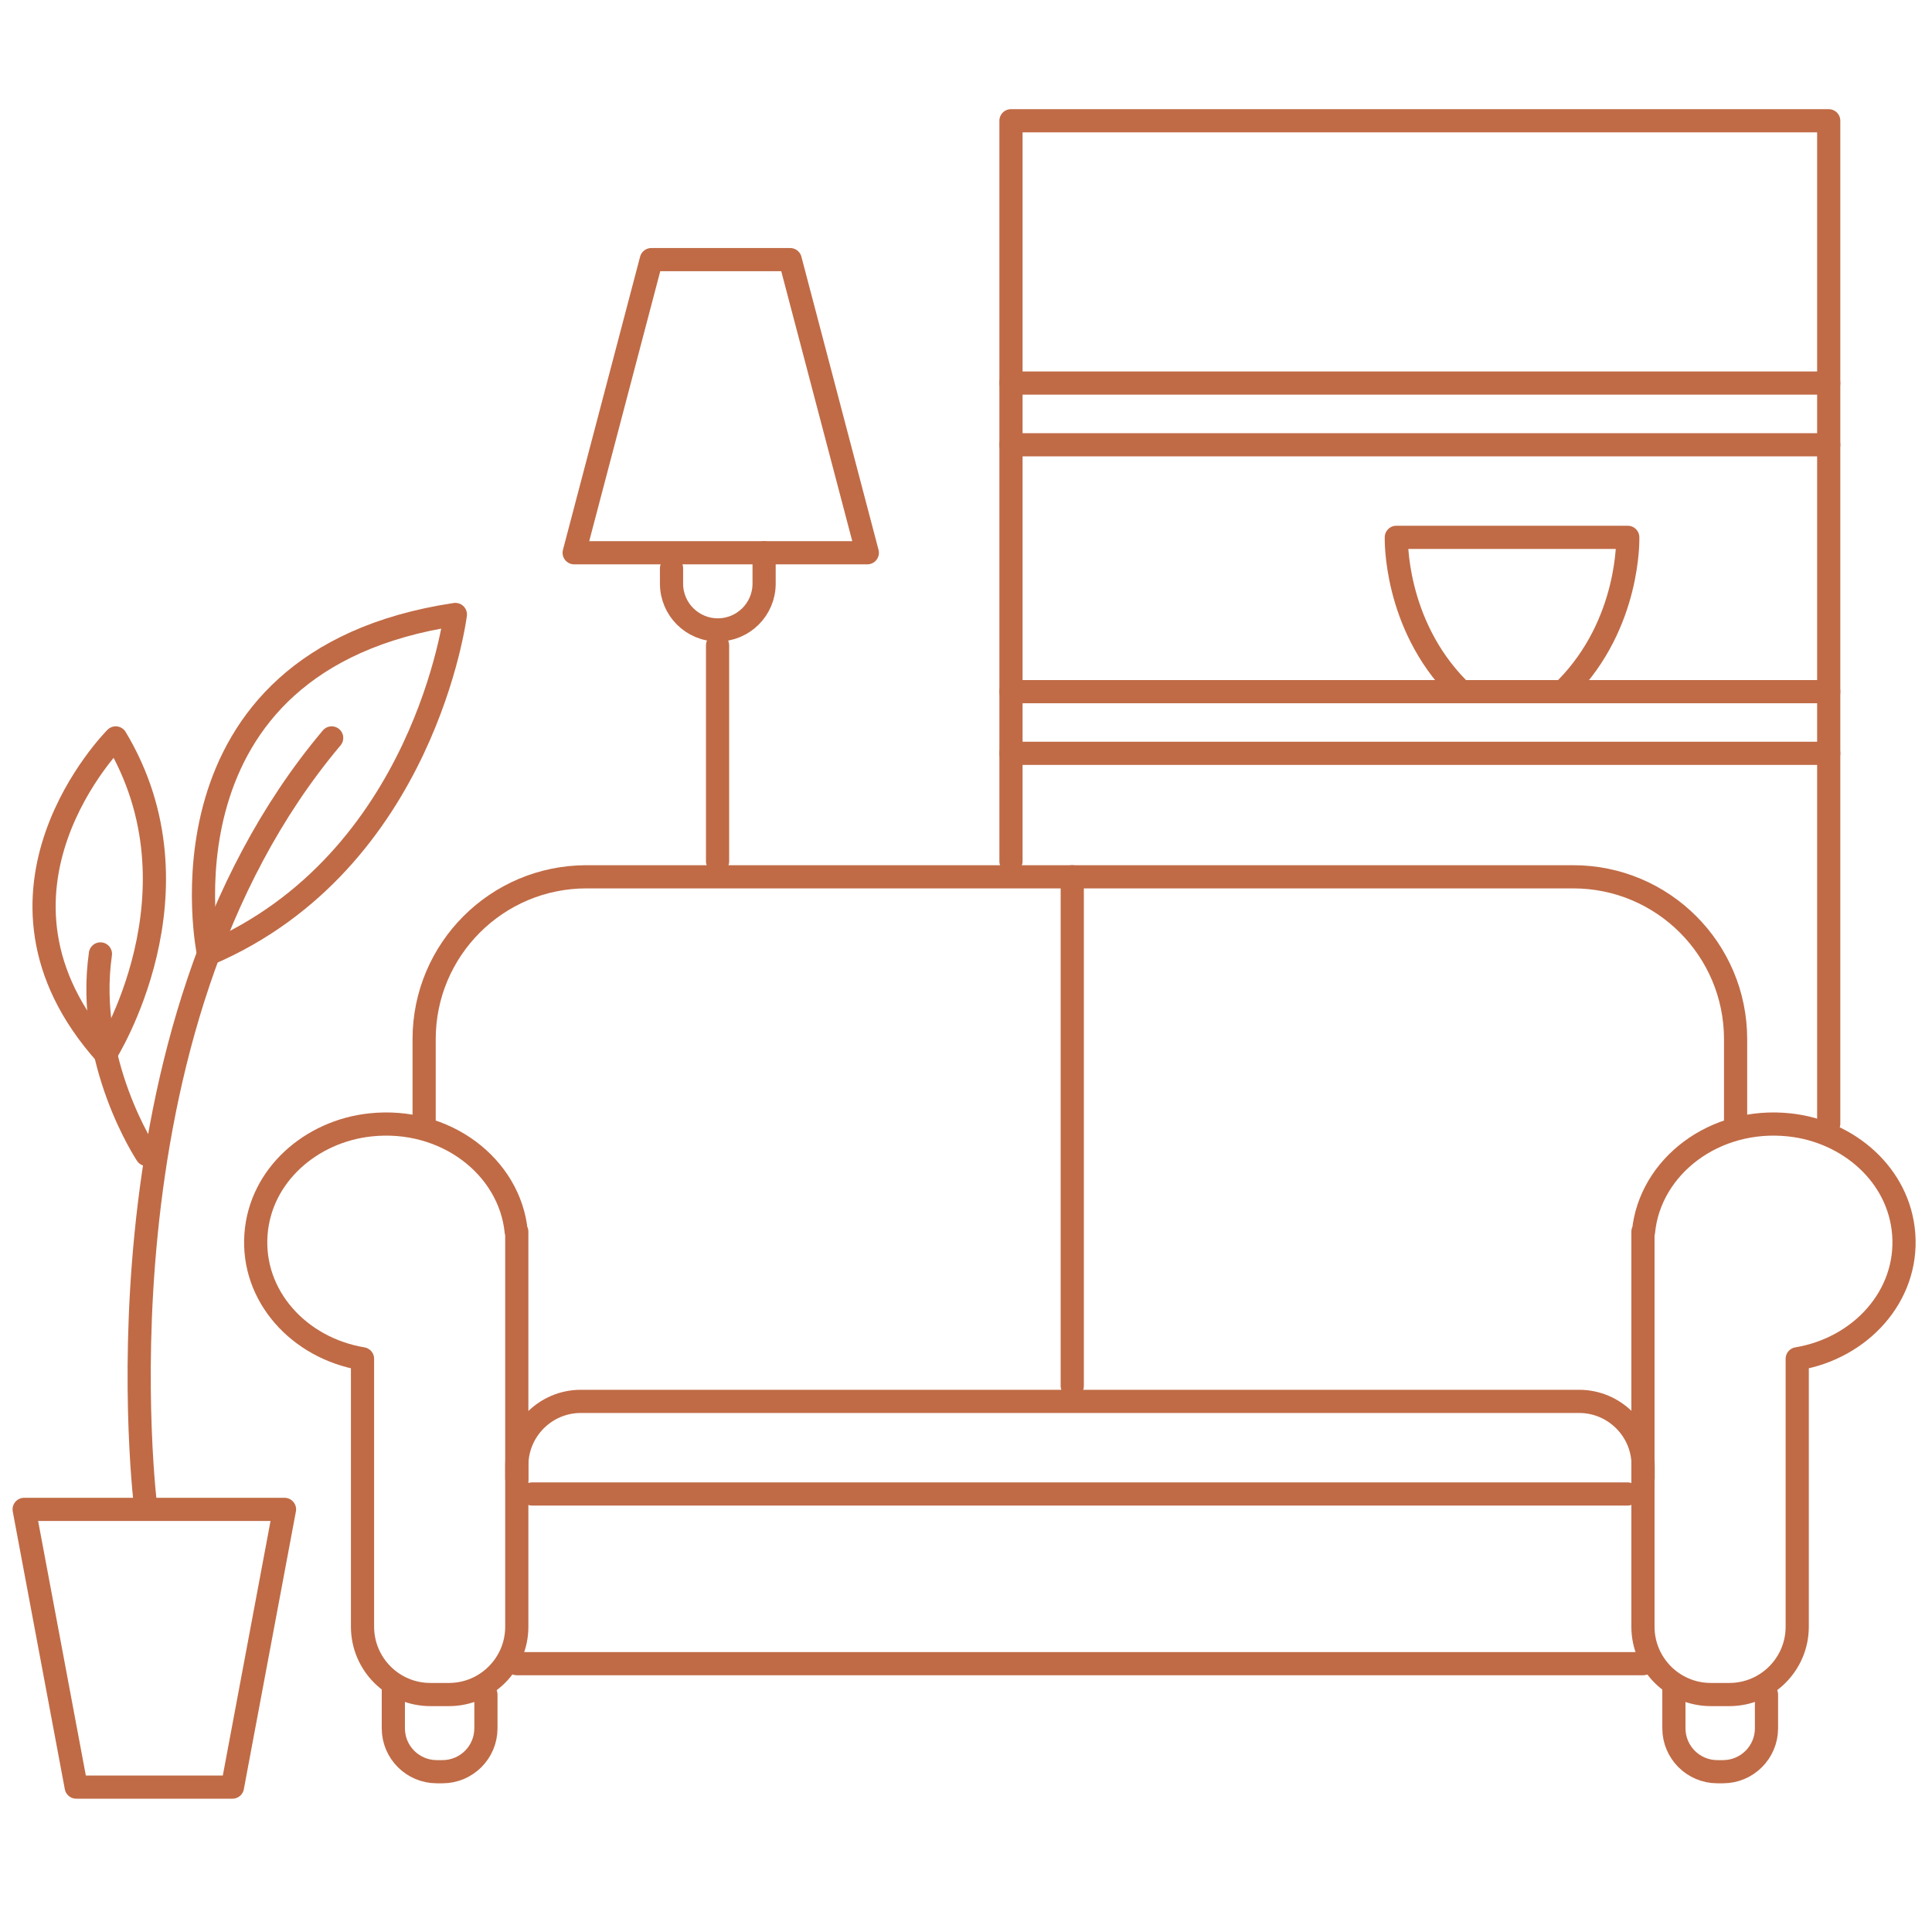
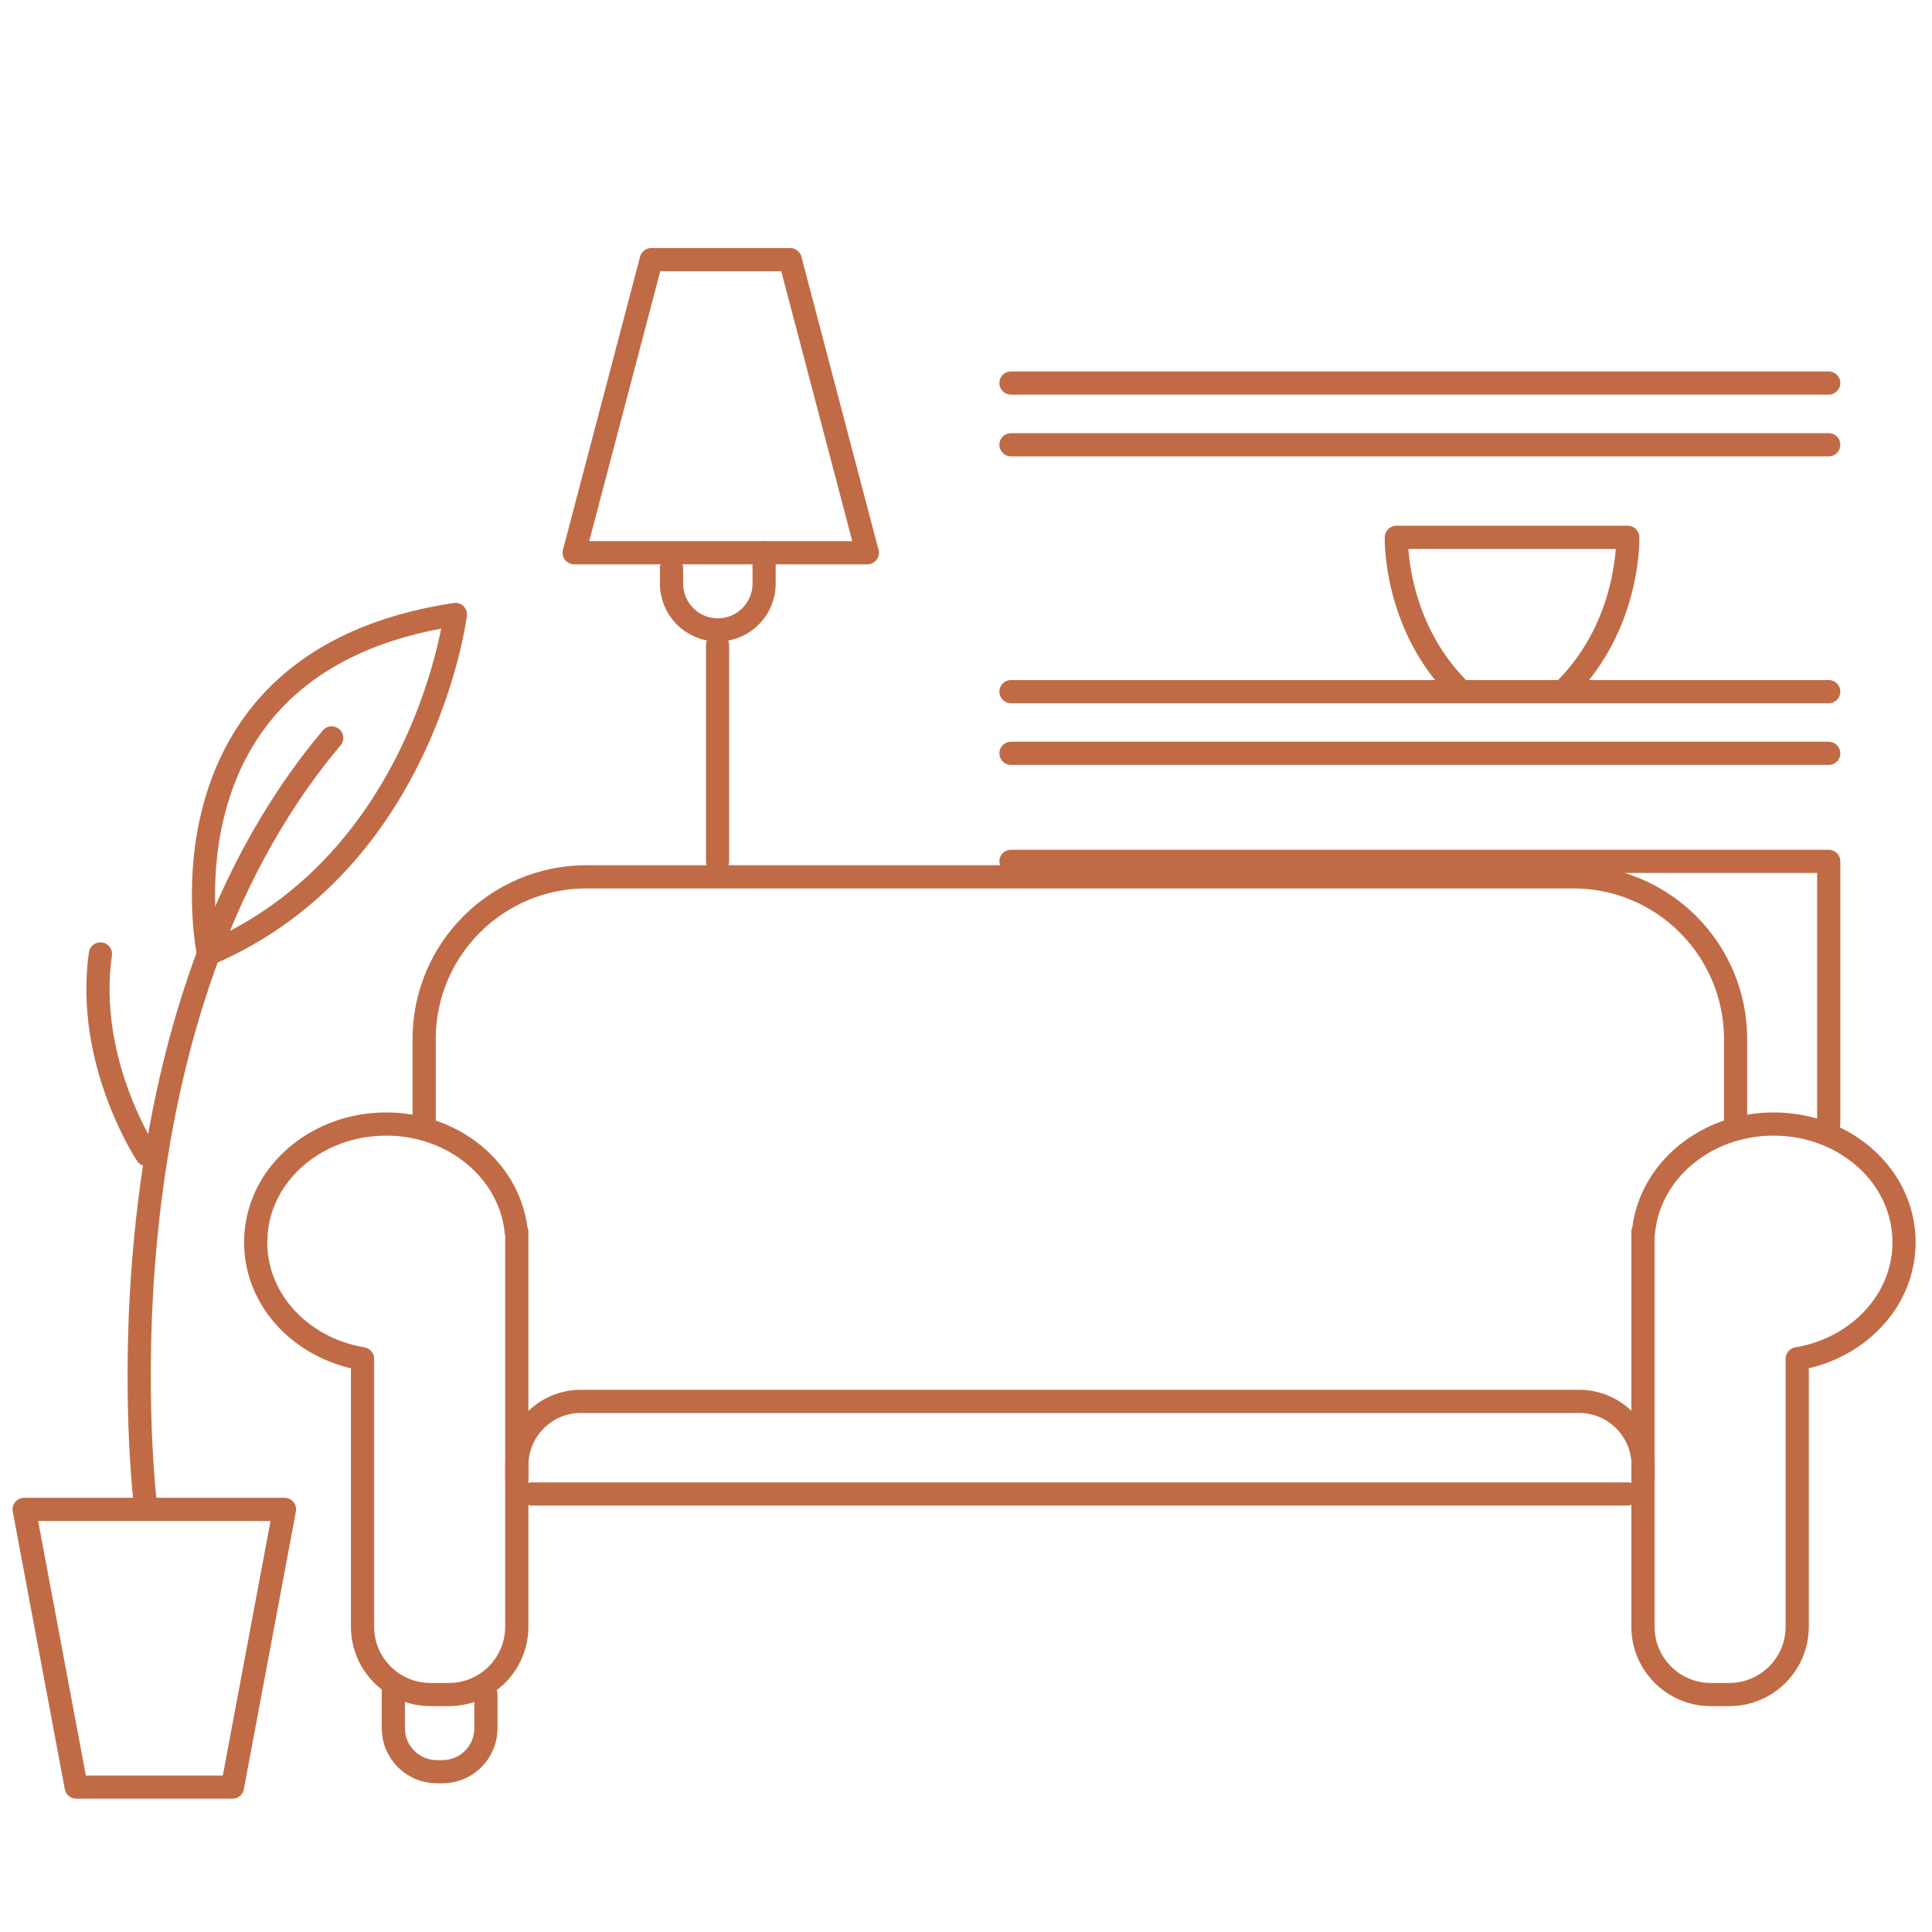
<svg xmlns="http://www.w3.org/2000/svg" width="100" height="100" viewBox="0 0 100 100" fill="none">
  <path d="M26.719 63.751C26.384 60.386 23.054 57.804 19.162 58.225C16.106 58.554 13.478 60.82 13.25 63.886C13.014 67.076 15.472 69.782 18.764 70.331V84.196C18.764 86.136 20.337 87.709 22.277 87.709H23.235C25.176 87.709 26.749 86.136 26.749 84.196V63.751H26.718H26.719Z" stroke="#C06B46" stroke-width="1.2" stroke-linecap="round" stroke-linejoin="round" />
  <path d="M85.068 63.751C85.403 60.386 88.734 57.804 92.625 58.225C95.681 58.554 98.309 60.82 98.537 63.886C98.773 67.076 96.315 69.782 93.024 70.331V84.196C93.024 86.136 91.451 87.709 89.511 87.709H88.553C86.612 87.709 85.039 86.136 85.039 84.196V63.751H85.07H85.068Z" stroke="#C06B46" stroke-width="1.2" stroke-linecap="round" stroke-linejoin="round" />
-   <path d="M26.75 86.111H85.048" stroke="#C06B46" stroke-width="1.2" stroke-linecap="round" stroke-linejoin="round" />
  <path d="M20.359 87.234V89.456C20.359 90.697 21.366 91.703 22.606 91.703H22.904C24.145 91.703 25.151 90.697 25.151 89.456V87.71" stroke="#C06B46" stroke-width="1.2" stroke-linecap="round" stroke-linejoin="round" />
-   <path d="M86.641 87.234V89.456C86.641 90.697 87.647 91.703 88.888 91.703H89.186C90.426 91.703 91.433 90.697 91.433 89.456V87.71" stroke="#C06B46" stroke-width="1.2" stroke-linecap="round" stroke-linejoin="round" />
  <path d="M27.539 77.328H84.241" stroke="#C06B46" stroke-width="1.2" stroke-linecap="round" stroke-linejoin="round" />
  <path d="M26.75 76.528V75.853C26.75 74.021 28.236 72.535 30.068 72.535H81.731C83.563 72.535 85.049 74.021 85.049 75.853V76.528" stroke="#C06B46" stroke-width="1.2" stroke-linecap="round" stroke-linejoin="round" />
-   <path d="M55.5 71.737V45.383" stroke="#C06B46" stroke-width="1.2" stroke-linecap="round" stroke-linejoin="round" />
  <path d="M21.953 58.161V53.788C21.953 49.145 25.716 45.383 30.358 45.383H81.43C86.072 45.383 89.834 49.146 89.834 53.788V58.161" stroke="#C06B46" stroke-width="1.2" stroke-linecap="round" stroke-linejoin="round" />
  <path d="M37.141 44.582V33.402" stroke="#C06B46" stroke-width="1.2" stroke-linecap="round" stroke-linejoin="round" />
  <path d="M44.892 28.611L40.9 13.438H33.712L29.719 28.611H44.892Z" stroke="#C06B46" stroke-width="1.2" stroke-linecap="round" stroke-linejoin="round" />
  <path d="M34.758 29.41V30.208C34.758 31.531 35.83 32.604 37.154 32.604C38.477 32.604 39.55 31.532 39.55 30.208V28.611" stroke="#C06B46" stroke-width="1.2" stroke-linecap="round" stroke-linejoin="round" />
-   <path d="M52.328 44.583V6.25H94.654V58.159" stroke="#C06B46" stroke-width="1.2" stroke-linecap="round" stroke-linejoin="round" />
+   <path d="M52.328 44.583H94.654V58.159" stroke="#C06B46" stroke-width="1.2" stroke-linecap="round" stroke-linejoin="round" />
  <path d="M52.328 19.826H94.654" stroke="#C06B46" stroke-width="1.2" stroke-linecap="round" stroke-linejoin="round" />
  <path d="M52.328 23.02H94.654" stroke="#C06B46" stroke-width="1.2" stroke-linecap="round" stroke-linejoin="round" />
  <path d="M52.328 35.799H94.654" stroke="#C06B46" stroke-width="1.2" stroke-linecap="round" stroke-linejoin="round" />
  <path d="M52.328 38.992H94.654" stroke="#C06B46" stroke-width="1.2" stroke-linecap="round" stroke-linejoin="round" />
  <path d="M75.468 35.637C72.135 32.256 72.274 27.812 72.274 27.812H84.252C84.252 27.812 84.392 32.257 81.058 35.637" stroke="#C06B46" stroke-width="1.2" stroke-linecap="round" stroke-linejoin="round" />
  <path d="M12.031 92.5L14.726 78.125H1.25L3.945 92.5H12.031Z" stroke="#C06B46" stroke-width="1.2" stroke-linecap="round" stroke-linejoin="round" />
  <path d="M7.549 78.091C7.549 78.091 4.389 53.369 17.167 38.195" stroke="#C06B46" stroke-width="1.2" stroke-linecap="round" stroke-linejoin="round" />
  <path d="M10.792 49.374C10.792 49.374 7.598 34.201 23.57 31.805C23.57 31.805 21.973 44.583 10.792 49.374Z" stroke="#C06B46" stroke-width="1.2" stroke-linecap="round" stroke-linejoin="round" />
  <path d="M7.594 59.757C7.594 59.757 4.4 54.965 5.198 49.375" stroke="#C06B46" stroke-width="1.2" stroke-linecap="round" stroke-linejoin="round" />
-   <path d="M5.469 54.549C5.469 54.549 10.782 46.181 5.99 38.195C5.99 38.195 -1.996 46.181 5.469 54.549Z" stroke="#C06B46" stroke-width="1.2" stroke-linecap="round" stroke-linejoin="round" />
</svg>